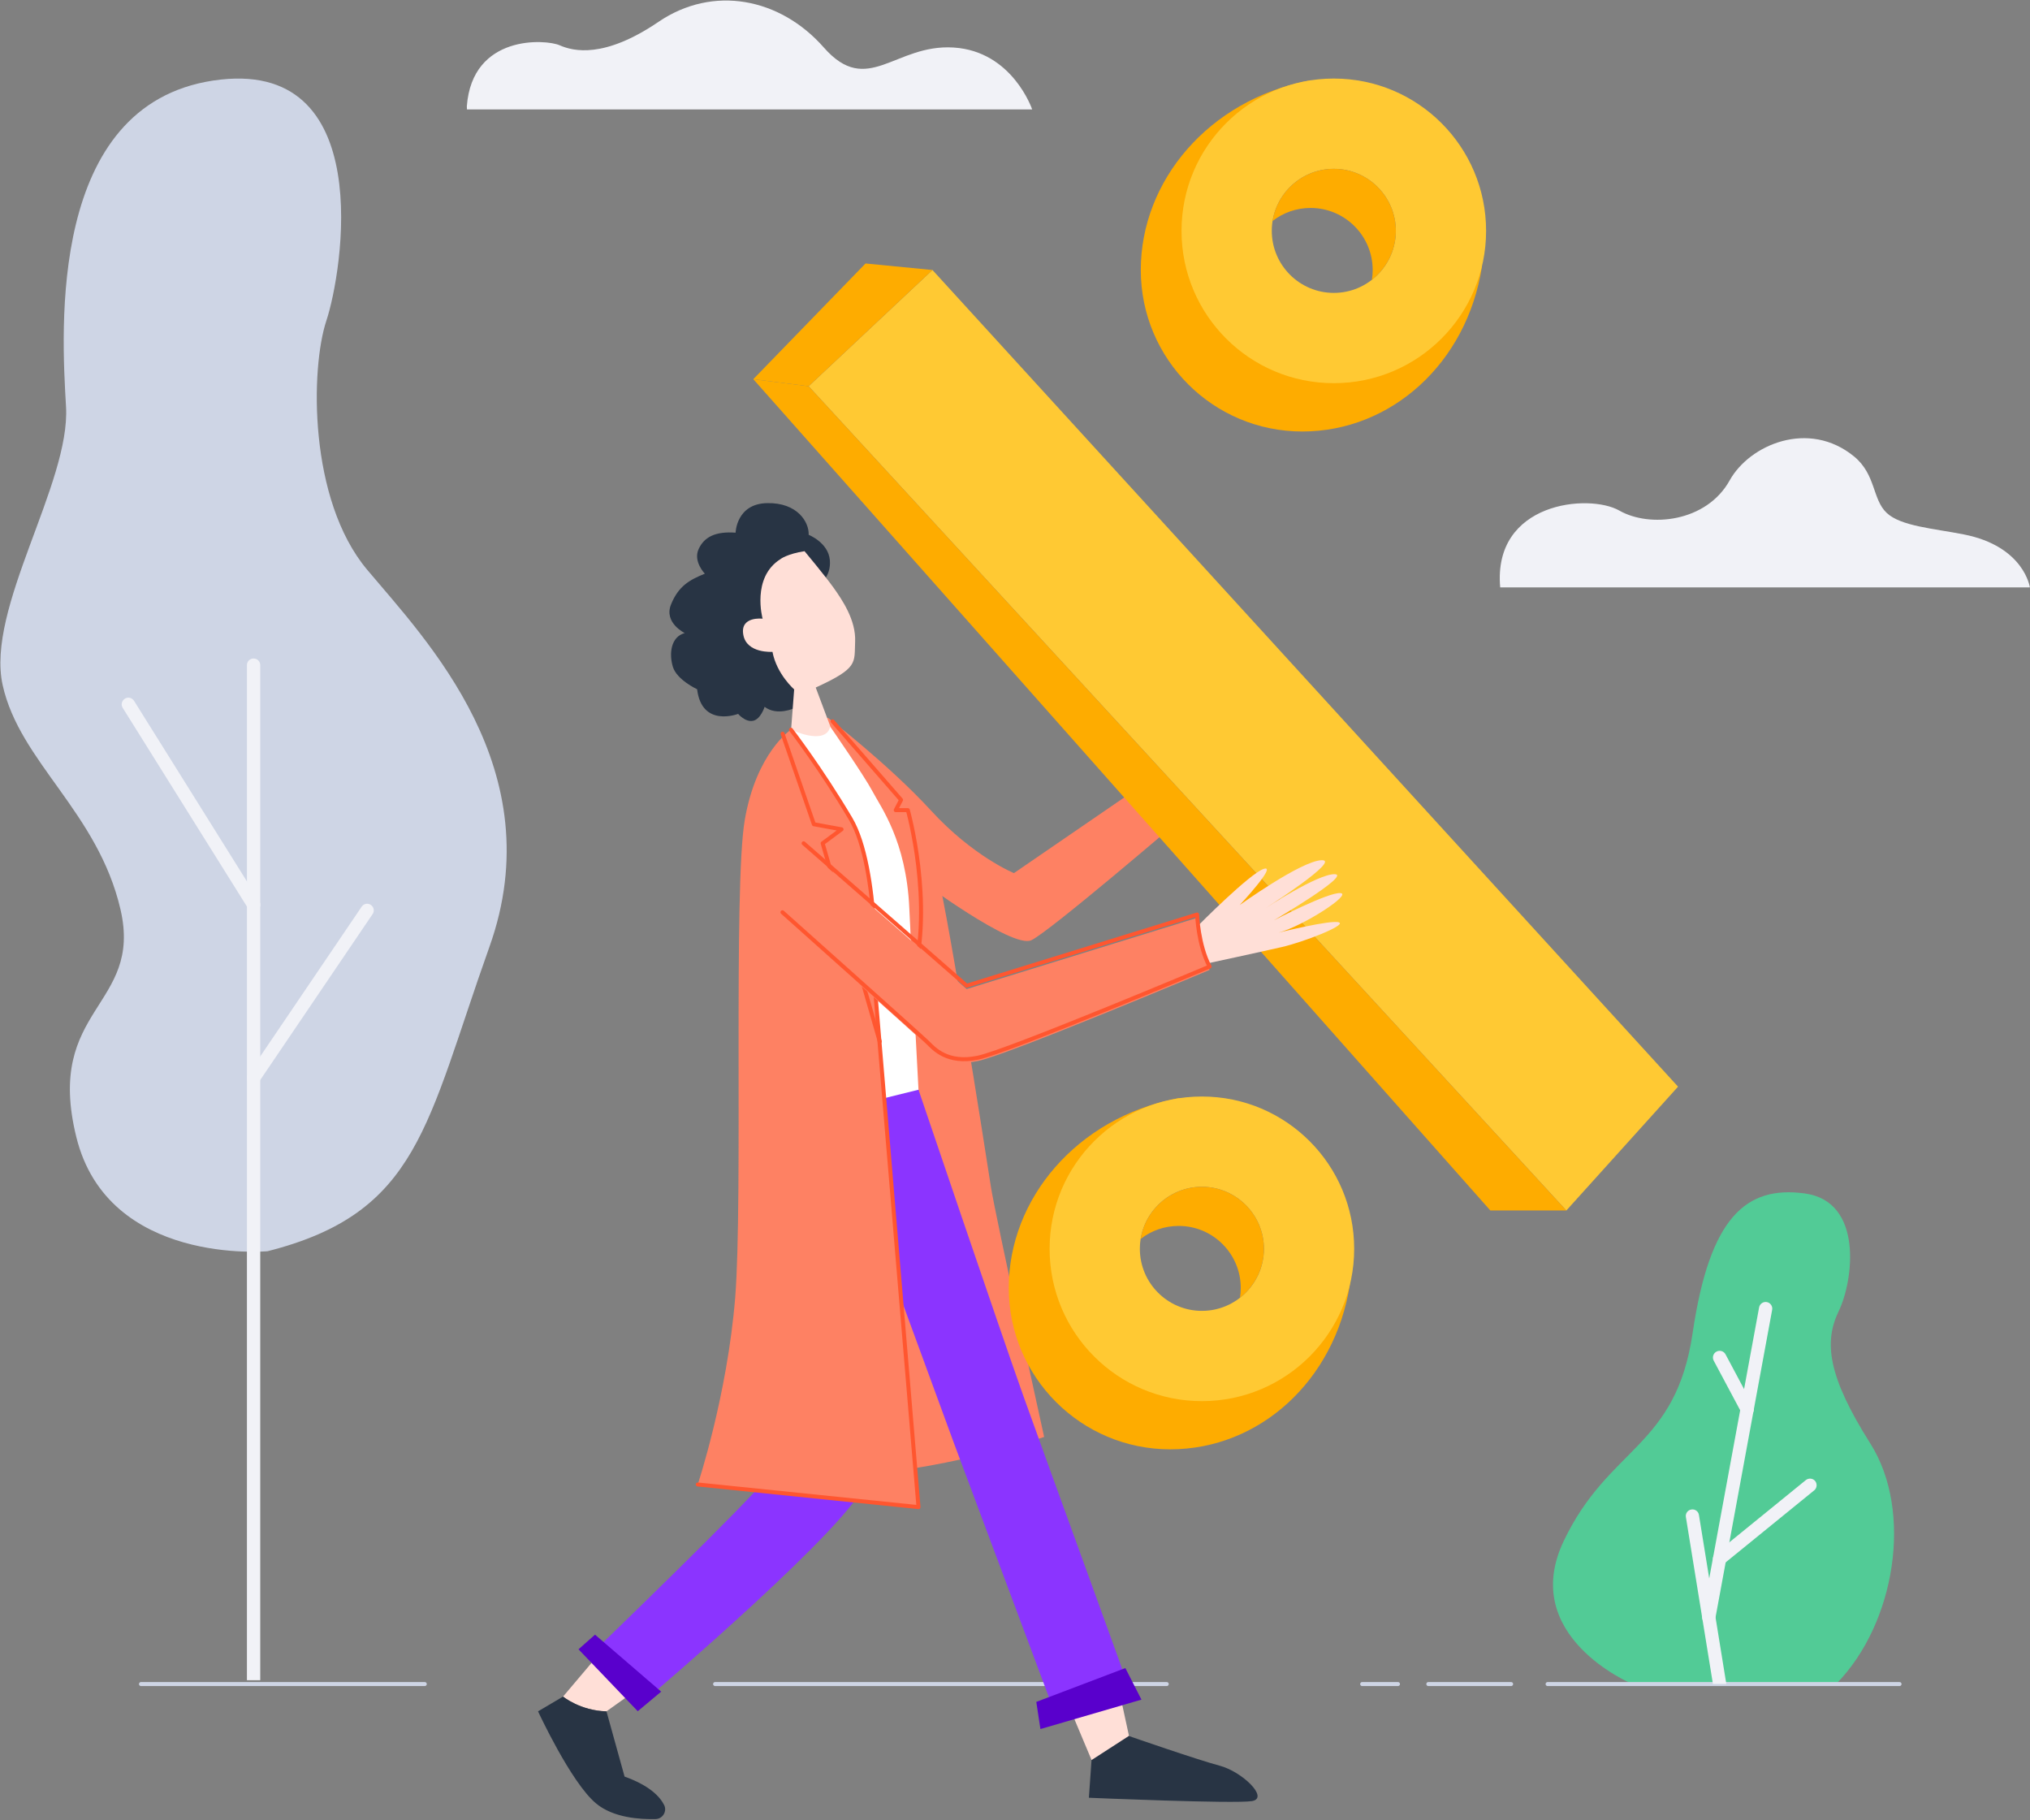
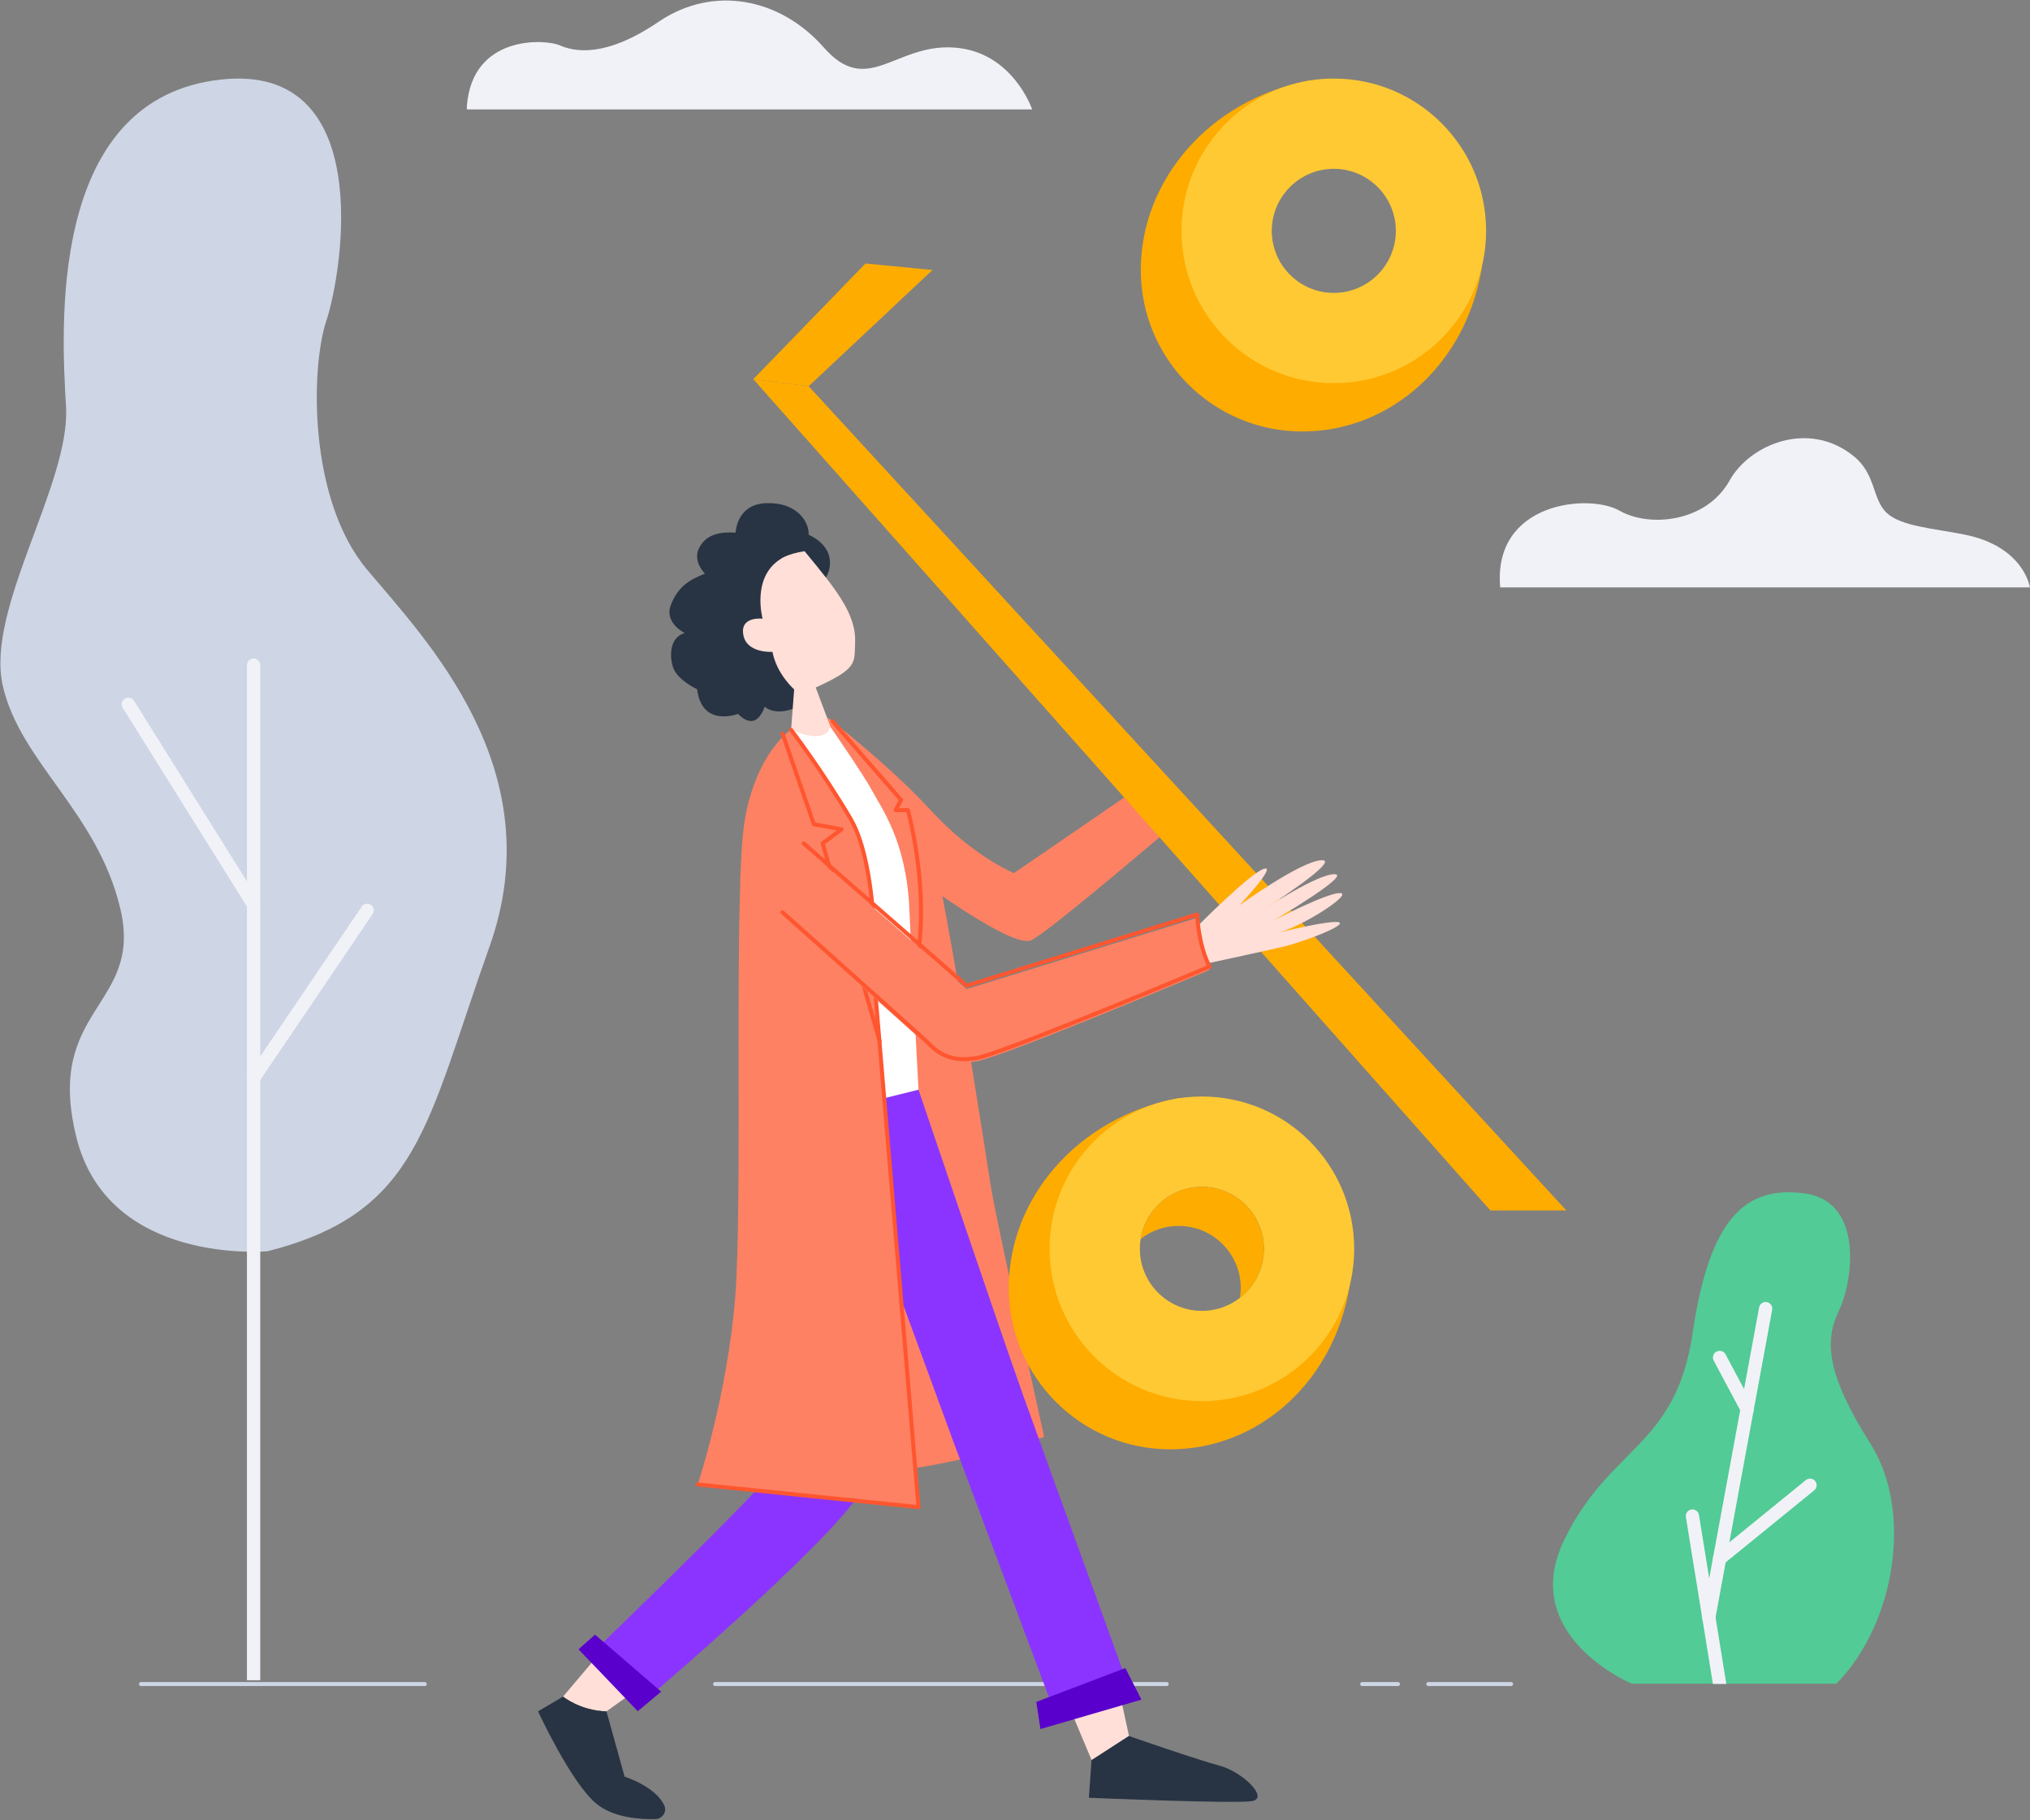
<svg xmlns="http://www.w3.org/2000/svg" class="" width="1525px" height="1367px" viewBox="0 0 1525 1367" version="1.1">
  <rect x="0" y="0" width="1525" height="1367" fill="#808080" stroke="none" />
  <title>shoppiing-discount</title>
  <desc>Created by Webpixels.</desc>
  <g id="Page-1" stroke="none" stroke-width="1" fill="none" fill-rule="evenodd">
    <g id="shoppiing-discount">
      <path d="M1127,441.2 L1524.9,441.2 C1524.9,441.2 1520.7,410.3 1475.2,401.4 C1452.5,396.9 1428,395.3 1417.3,385.2 C1406.5,375 1409.3,356.4 1392.9,342.9 C1358.8,314.9 1314.3,334 1299.4,360.8 C1281.9,392.3 1239.2,396.5 1216.5,383.5 C1193.7,370.5 1121.3,377 1127,441.2 Z" id="Path" fill="#F1F2F7" fill-rule="nonzero" />
      <line x1="537.2" y1="1264.9" x2="876.5" y2="1264.9" id="Path" stroke="#CED5E5" stroke-width="3" stroke-linecap="round" stroke-linejoin="round" />
      <path d="M481.3,1267.1 L447.7,1245.1 L423,1274.3 C423,1274.3 435.9,1284.9 455.6,1285.4 L481.3,1267.1 Z" id="Path" fill="#FFDFD7" fill-rule="nonzero" />
      <path d="M840.1,1266.8 L805.2,1286.7 L820,1321.9 C820,1321.9 843.7,1315.4 848.1,1303.7 L840.1,1266.8 Z" id="Path" fill="#FFDFD7" fill-rule="nonzero" />
      <path d="M622.2,539.3 C622.2,539.3 667.6,574.2 699.3,608.7 C731,643.3 761.7,655.8 761.7,655.8 L862.6,586.6 L886,616.1 C886,616.1 788.9,699.4 774.8,706.2 C760.6,713 690,660.3 690,660.3 L653.4,629.7 L622.2,539.3 Z" id="Path" fill="#FE8163" fill-rule="nonzero" />
      <path d="M622.2,539.3 C622.2,539.3 693.6,624.1 701.6,645.6 C709.5,667.1 741,869.3 744.4,891.4 C747.8,913.5 784.4,1079.3 784.4,1079.3 C784.4,1079.3 716.2,1102.3 648.7,1107.4 C581.2,1112.5 614,539.3 614,539.3 L622.2,539.3 Z" id="Path" fill="#FE8163" fill-rule="nonzero" />
      <path d="M597,531.8 C597,531.8 583.8,538.1 574.4,530.9 C574.4,530.9 571.5,540.2 565.7,541.4 C559.9,542.6 554.5,536.2 554.5,536.2 C554.5,536.2 527.2,546.8 523.7,517.7 C523.7,517.7 508.5,510.7 505.5,500.9 C502.5,491.1 503.9,478.3 514.4,475.5 C514.4,475.5 498.5,467.8 504.1,454 C509.7,440.2 517.9,435.6 529.5,430.9 C529.5,430.9 520.6,421.8 524.8,412.5 C529,403.2 537.6,399 552.6,400.1 C552.6,400.1 553.1,378.4 576.2,377.9 C599.3,377.4 607.9,392.4 607.5,401.7 C607.5,401.7 622.2,407.5 623.4,420.6 C624.6,433.7 614.8,439.7 614.8,439.7 L597,531.8 Z" id="Path" fill="#283444" fill-rule="nonzero" />
      <path d="M983.1,60.6 C908,75.2 857,135.8 857,202.8 C857,269.8 911.3,324.1 978.3,324.1 C1045.3,324.1 1101.9,272.6 1113.2,200.7 C1115.3,187.1 1084.4,213.8 1050.9,222.1 C1009.6,232.3 962.9,225.4 950.7,210.2 C935.9,191.8 939.1,149 956,112.1 C968.6,84.5 998.3,57.6 983.1,60.6 Z" id="Path" fill="#FEAC00" fill-rule="nonzero" />
      <path d="M201,939.8 C201,939.8 81.1,950.9 57.3,853.9 C33.4,756.8 107.5,756.1 90.5,683 C73.5,609.9 14.8,572.4 2,514.6 C-10.8,456.8 53,363.2 49.6,305.4 C46.2,247.6 36,79.2 160.2,60.5 C284.4,41.8 257.1,205.1 245.2,240.8 C233.3,276.5 231.6,375.2 275.8,427.9 C320,480.6 415.3,578.2 367.6,711.4 C320.1,844.6 315,910.9 201,939.8 Z" id="Path" fill="#CED5E5" fill-rule="nonzero" />
      <path d="M1225.7,1264.6 C1225.7,1264.6 1140.7,1228.9 1174.7,1157.5 C1208.7,1086.1 1258.9,1087.8 1271.6,1001 C1284.4,914.3 1311.6,890.4 1355.8,896.4 C1400,902.4 1392.4,961.9 1381.3,984.8 C1370.2,1007.8 1372.8,1033.3 1405.1,1084.3 C1437.4,1135.3 1423.8,1219.5 1379.6,1264.6 L1225.7,1264.6 L1225.7,1264.6 Z" id="Path" fill="#52CB96" fill-rule="nonzero" />
-       <polygon id="Path" fill="#FFC933" fill-rule="nonzero" points="607.5 290.1 700.5 202.8 1260.6 816.2 1176.7 909.2" />
      <path d="M1002,59 C938.8,59 887.6,110.2 887.6,173.4 C887.6,236.6 938.8,287.8 1002,287.8 C1065.2,287.8 1116.4,236.6 1116.4,173.4 C1116.4,110.2 1065.2,59 1002,59 Z M1002,220 C976.3,220 955.4,199.1 955.4,173.4 C955.4,147.7 976.3,126.8 1002,126.8 C1027.7,126.8 1048.6,147.7 1048.6,173.4 C1048.6,199.1 1027.7,220 1002,220 Z" id="Shape" fill="#FFC933" fill-rule="nonzero" />
-       <path d="M1048.6,173.4 C1048.6,147.7 1027.7,126.8 1002,126.8 C978.8,126.8 959.5,143.8 956,166 C963.9,159.8 973.8,156.2 984.6,156.2 C1010.3,156.2 1031.2,177.1 1031.2,202.8 C1031.2,205.3 1031,207.8 1030.6,210.2 C1041.5,201.6 1048.6,188.4 1048.6,173.4 Z" id="Path" fill="#FEAC00" fill-rule="nonzero" />
      <path d="M884,825.1 C808.9,839.8 757.8,900.4 757.8,967.3 C757.8,1034.3 812.1,1088.6 879.1,1088.6 C946.1,1088.6 1002.7,1037.1 1014,965.2 C1016.1,951.6 985.2,978.3 951.7,986.6 C910.4,996.8 863.7,989.9 851.5,974.7 C836.7,956.3 839.9,913.5 856.8,876.6 C869.5,849.1 899.2,822.1 884,825.1 Z" id="Path" fill="#FEAC00" fill-rule="nonzero" />
      <path d="M902.9,823.6 C839.7,823.6 788.5,874.8 788.5,938 C788.5,1001.2 839.7,1052.4 902.9,1052.4 C966.1,1052.4 1017.3,1001.2 1017.3,938 C1017.3,874.8 966.1,823.6 902.9,823.6 Z M902.9,984.6 C877.2,984.6 856.3,963.7 856.3,938 C856.3,912.3 877.2,891.4 902.9,891.4 C928.6,891.4 949.5,912.3 949.5,938 C949.5,963.7 928.6,984.6 902.9,984.6 Z" id="Shape" fill="#FFC933" fill-rule="nonzero" />
      <path d="M949.5,938 C949.5,912.3 928.6,891.4 902.9,891.4 C879.7,891.4 860.4,908.4 856.9,930.6 C864.8,924.4 874.7,920.8 885.5,920.8 C911.2,920.8 932.1,941.7 932.1,967.4 C932.1,969.9 931.9,972.4 931.5,974.8 C942.4,966.2 949.5,952.9 949.5,938 Z" id="Path" fill="#FEAC00" fill-rule="nonzero" />
      <polygon id="Path" fill="#FEAC00" fill-rule="nonzero" points="700.5 202.8 650.2 197.9 565.9 284.8 607.5 290.1" />
      <polygon id="Path" fill="#FEAC00" fill-rule="nonzero" points="565.9 284.8 1119.6 909.2 1176.7 909.2 607.5 290.1" />
      <path d="M604.4,414 C604.4,414 619.6,432.2 626.1,441.3 C632.6,450.4 643.1,465.8 642.4,481.9 C641.7,498 645,501.7 612.8,516.4 L623.8,545.7 C623.8,545.7 625,554.4 620.1,557.5 C615.2,560.6 600.3,559.2 594.3,548 L596.6,517.8 C596.6,517.8 583.5,506.4 580.3,489.6 C580.3,489.6 560.9,491 558.4,476.8 C555.8,462.6 572.9,464.7 572.9,464.7 C572.9,464.7 564.3,433.7 586.4,419.9 C586.2,419.9 591.8,415.9 604.4,414 Z" id="Path" fill="#FFDFD7" fill-rule="nonzero" />
      <path d="M190.5,814.7 C189.5,814.7 188.6,814.4 187.7,813.8 C185.4,812.3 184.8,809.1 186.4,806.9 L271.7,681 C273.2,678.7 276.4,678.1 278.6,679.7 C280.9,681.2 281.5,684.4 279.9,686.6 L194.6,812.5 C193.7,813.9 192.1,814.7 190.5,814.7 Z" id="Path" fill="#F1F2F7" fill-rule="nonzero" />
      <path d="M190.5,684.6 C188.8,684.6 187.2,683.8 186.3,682.2 L92.2,531.7 C90.7,529.4 91.4,526.3 93.8,524.8 C96.1,523.3 99.2,524 100.7,526.4 L194.8,676.9 C196.3,679.2 195.6,682.3 193.2,683.8 C192.3,684.3 191.4,684.6 190.5,684.6 Z" id="Path" fill="#F1F2F7" fill-rule="nonzero" />
      <path d="M1283.7,1219.8 C1283.4,1219.8 1283.1,1219.8 1282.8,1219.7 C1280.1,1219.2 1278.3,1216.6 1278.8,1213.9 L1321.5,982 C1322,979.3 1324.6,977.5 1327.3,978 C1330,978.5 1331.8,981.1 1331.3,983.8 L1288.6,1215.7 C1288.2,1218.1 1286.1,1219.8 1283.7,1219.8 Z" id="Path" fill="#F1F2F7" fill-rule="nonzero" />
      <path d="M1291.8,1175.8 C1290.3,1175.8 1288.9,1175.2 1287.9,1174 C1286.2,1171.9 1286.5,1168.7 1288.6,1167 L1356.6,1111.7 C1358.7,1110 1361.9,1110.3 1363.6,1112.4 C1365.3,1114.5 1365,1117.7 1362.9,1119.4 L1294.9,1174.7 C1294,1175.5 1292.9,1175.8 1291.8,1175.8 Z" id="Path" fill="#F1F2F7" fill-rule="nonzero" />
      <path d="M1312.5,1063.5 C1310.7,1063.5 1309,1062.5 1308.1,1060.8 L1287.4,1022 C1286.1,1019.6 1287,1016.5 1289.5,1015.2 C1291.9,1013.9 1295,1014.8 1296.3,1017.3 L1317,1056.1 C1318.3,1058.5 1317.4,1061.6 1314.9,1062.9 C1314.1,1063.4 1313.2,1063.5 1312.5,1063.5 Z" id="Path" fill="#F1F2F7" fill-rule="nonzero" />
      <path d="M623.7,545.8 C623.7,545.8 649.1,582.4 655.4,594.3 C661.6,606.2 680.8,631.4 683.1,682.1 C685.4,732.7 690,818.5 690,818.5 C690,818.5 682.6,831.8 625.5,846.3 C568.4,860.8 581.4,685.5 581.4,685.5 L594.2,548 C594.2,548 620.1,560.5 623.7,545.8 Z" id="Path" fill="#FFFFFF" fill-rule="nonzero" />
      <path d="M690,818.5 C690,818.5 750.4,996.8 768.5,1047.7 C786.6,1098.6 849.8,1271.3 850.9,1275.9 L794.6,1292.5 L716.8,1084.4 L665.3,944 C665.3,944 659.3,1081.8 650.8,1112.4 C642.3,1143 489.2,1273.1 489.2,1273.1 L448.9,1237.7 C448.9,1237.7 564.3,1126.3 576.2,1109.9 C588.2,1093.4 603,840 603,840 L690,818.5 Z" id="Path" fill="#8B34FF" fill-rule="nonzero" />
      <polygon id="Path" fill="#5900CC" fill-rule="nonzero" points="778.5 1278.3 781.6 1298.7 857.5 1276.6 845.4 1252.9" />
      <polygon id="Path" fill="#5900CC" fill-rule="nonzero" points="434.6 1238.8 479.1 1285.3 496.7 1270.6 447 1227.8" />
      <path d="M594.2,548 C594.2,548 568.2,565.2 559.5,615.8 C550.8,666.4 558.2,900.7 552.3,974.6 C546.3,1048.5 524.2,1114.9 524.2,1114.9 L690,1131.9 L657.7,746.7 C657.7,746.7 661.1,652.3 639,614.9 C616.9,577.5 594.2,548 594.2,548 Z" id="Path" fill="#FE8163" fill-rule="nonzero" />
      <path d="M820,1322 L818,1350.3 C818,1350.3 927.6,1355 940.6,1352.8 C953.6,1350.5 933.2,1330.7 916.2,1326.2 C899.2,1321.7 848,1303.9 848,1303.9 L820,1322 Z" id="Path" fill="#283444" fill-rule="nonzero" />
      <path d="M469.2,1334.4 L455.6,1285.4 C435.9,1284.9 423,1274.3 423,1274.3 L404.2,1285.4 C404.2,1285.4 428.8,1338.7 447.7,1354.5 C460.8,1365.5 481.2,1366.6 492.5,1366.3 C497.8,1366.2 501.2,1360.6 499,1355.9 C495.8,1349.5 488.1,1341.2 469.2,1334.4 Z" id="Path" fill="#283444" fill-rule="nonzero" />
      <line x1="105.9" y1="1264.9" x2="319.1" y2="1264.9" id="Path" stroke="#CED5E5" stroke-width="3" stroke-linecap="round" stroke-linejoin="round" />
-       <line x1="1162.6" y1="1264.9" x2="1427" y2="1264.9" id="Path" stroke="#CED5E5" stroke-width="3" stroke-linecap="round" stroke-linejoin="round" />
      <line x1="1073" y1="1264.9" x2="1135.2" y2="1264.9" id="Path" stroke="#CED5E5" stroke-width="3" stroke-linecap="round" stroke-linejoin="round" />
      <line x1="1023.3" y1="1264.9" x2="1050.2" y2="1264.9" id="Path" stroke="#CED5E5" stroke-width="3" stroke-linecap="round" stroke-linejoin="round" />
      <path d="M195.5,499.6 C195.5,496.8 193.3,494.6 190.5,494.6 C187.7,494.6 185.5,496.8 185.5,499.6 L185.5,1262 L195.5,1262 L195.5,499.6 Z" id="Path" fill="#F1F2F7" fill-rule="nonzero" />
      <path d="M1296.7,1263.8 L1276.3,1137.9 C1275.9,1135.2 1273.3,1133.3 1270.6,1133.8 C1267.9,1134.2 1266,1136.8 1266.5,1139.5 L1286.8,1264.8 L1296.8,1264.8 C1296.8,1264.5 1296.8,1264.2 1296.7,1263.8 Z" id="Path" fill="#F1F2F7" fill-rule="nonzero" />
      <polyline id="Path" stroke="#FF562F" stroke-width="3" stroke-linecap="round" stroke-linejoin="round" points="587.9 551.1 611.4 619.1 632.2 622.9 618 633.4 660.9 782.3" />
      <path d="M625.5,541.8 L676.9,600.8 L672.9,608.5 L682,608.5 C682,608.5 701.6,677.7 685.7,736.1" id="Path" stroke="#FF562F" stroke-width="3" stroke-linecap="round" stroke-linejoin="round" />
      <path d="M524.2,1115 L690,1132 L657.7,746.8 C657.7,746.8 661.1,652.4 639,615 C616.9,577.6 594.2,548.1 594.2,548.1" id="Path" stroke="#FF562F" stroke-width="3" stroke-linecap="round" stroke-linejoin="round" />
      <path d="M899.8,695.5 C899.8,695.5 938.9,656 949.4,652.6 C959.9,649.2 931.3,679.8 931.3,679.8 C931.3,679.8 977.5,646.6 992.8,646.1 C1008.1,645.5 950.8,682.1 950.8,682.1 C950.8,682.1 989.9,656.3 1002.7,656.6 C1015.5,656.9 957.1,691.2 957.1,691.2 C957.1,691.2 997.9,670 1007,670.8 C1016.1,671.6 978.7,695.7 960.5,700.5 C960.5,700.5 1000.2,690.6 1005.9,692.8 C1011.6,695.1 978.7,707.7 963.1,711.3 C947.5,714.9 906.6,723.7 906.6,723.7 L892.5,713.2 L893.9,700.4 L899.8,695.5 Z" id="Path" fill="#FFDFD7" fill-rule="nonzero" />
      <path d="M603.7,635.9 L726.2,742.9 L899.3,689.4 C899.3,689.4 900.1,712.3 908.7,728.5 C908.7,728.5 757.9,792 734.8,796.9 C711.7,801.8 701.5,790.1 697,785.6 C692.5,781.1 587.8,687.7 587.8,687.7" id="Path" fill="#FE8163" fill-rule="nonzero" />
      <path d="M603.7,633.4 L726.2,740.4 L899.3,686.9 C899.3,686.9 900.1,709.8 908.7,726 C908.7,726 757.9,789.5 734.8,794.4 C711.7,799.3 701.5,787.6 697,783.1 C692.5,778.6 587.8,685.2 587.8,685.2" id="Path" stroke="#FF562F" stroke-width="3" stroke-linecap="round" stroke-linejoin="round" />
      <path d="M350.8,82.2 L775.4,82.2 C775.4,82.2 760.7,38.5 716.4,35.7 C672.2,32.9 651.8,73.1 618.9,35.7 C586,-1.7 535.6,-11.4 494.7,16.4 C453.8,44.2 430.6,38.5 420.4,34 C410.2,29.5 354.7,25.5 350.7,79.9" id="Path" fill="#F1F2F7" fill-rule="nonzero" />
    </g>
  </g>
</svg>